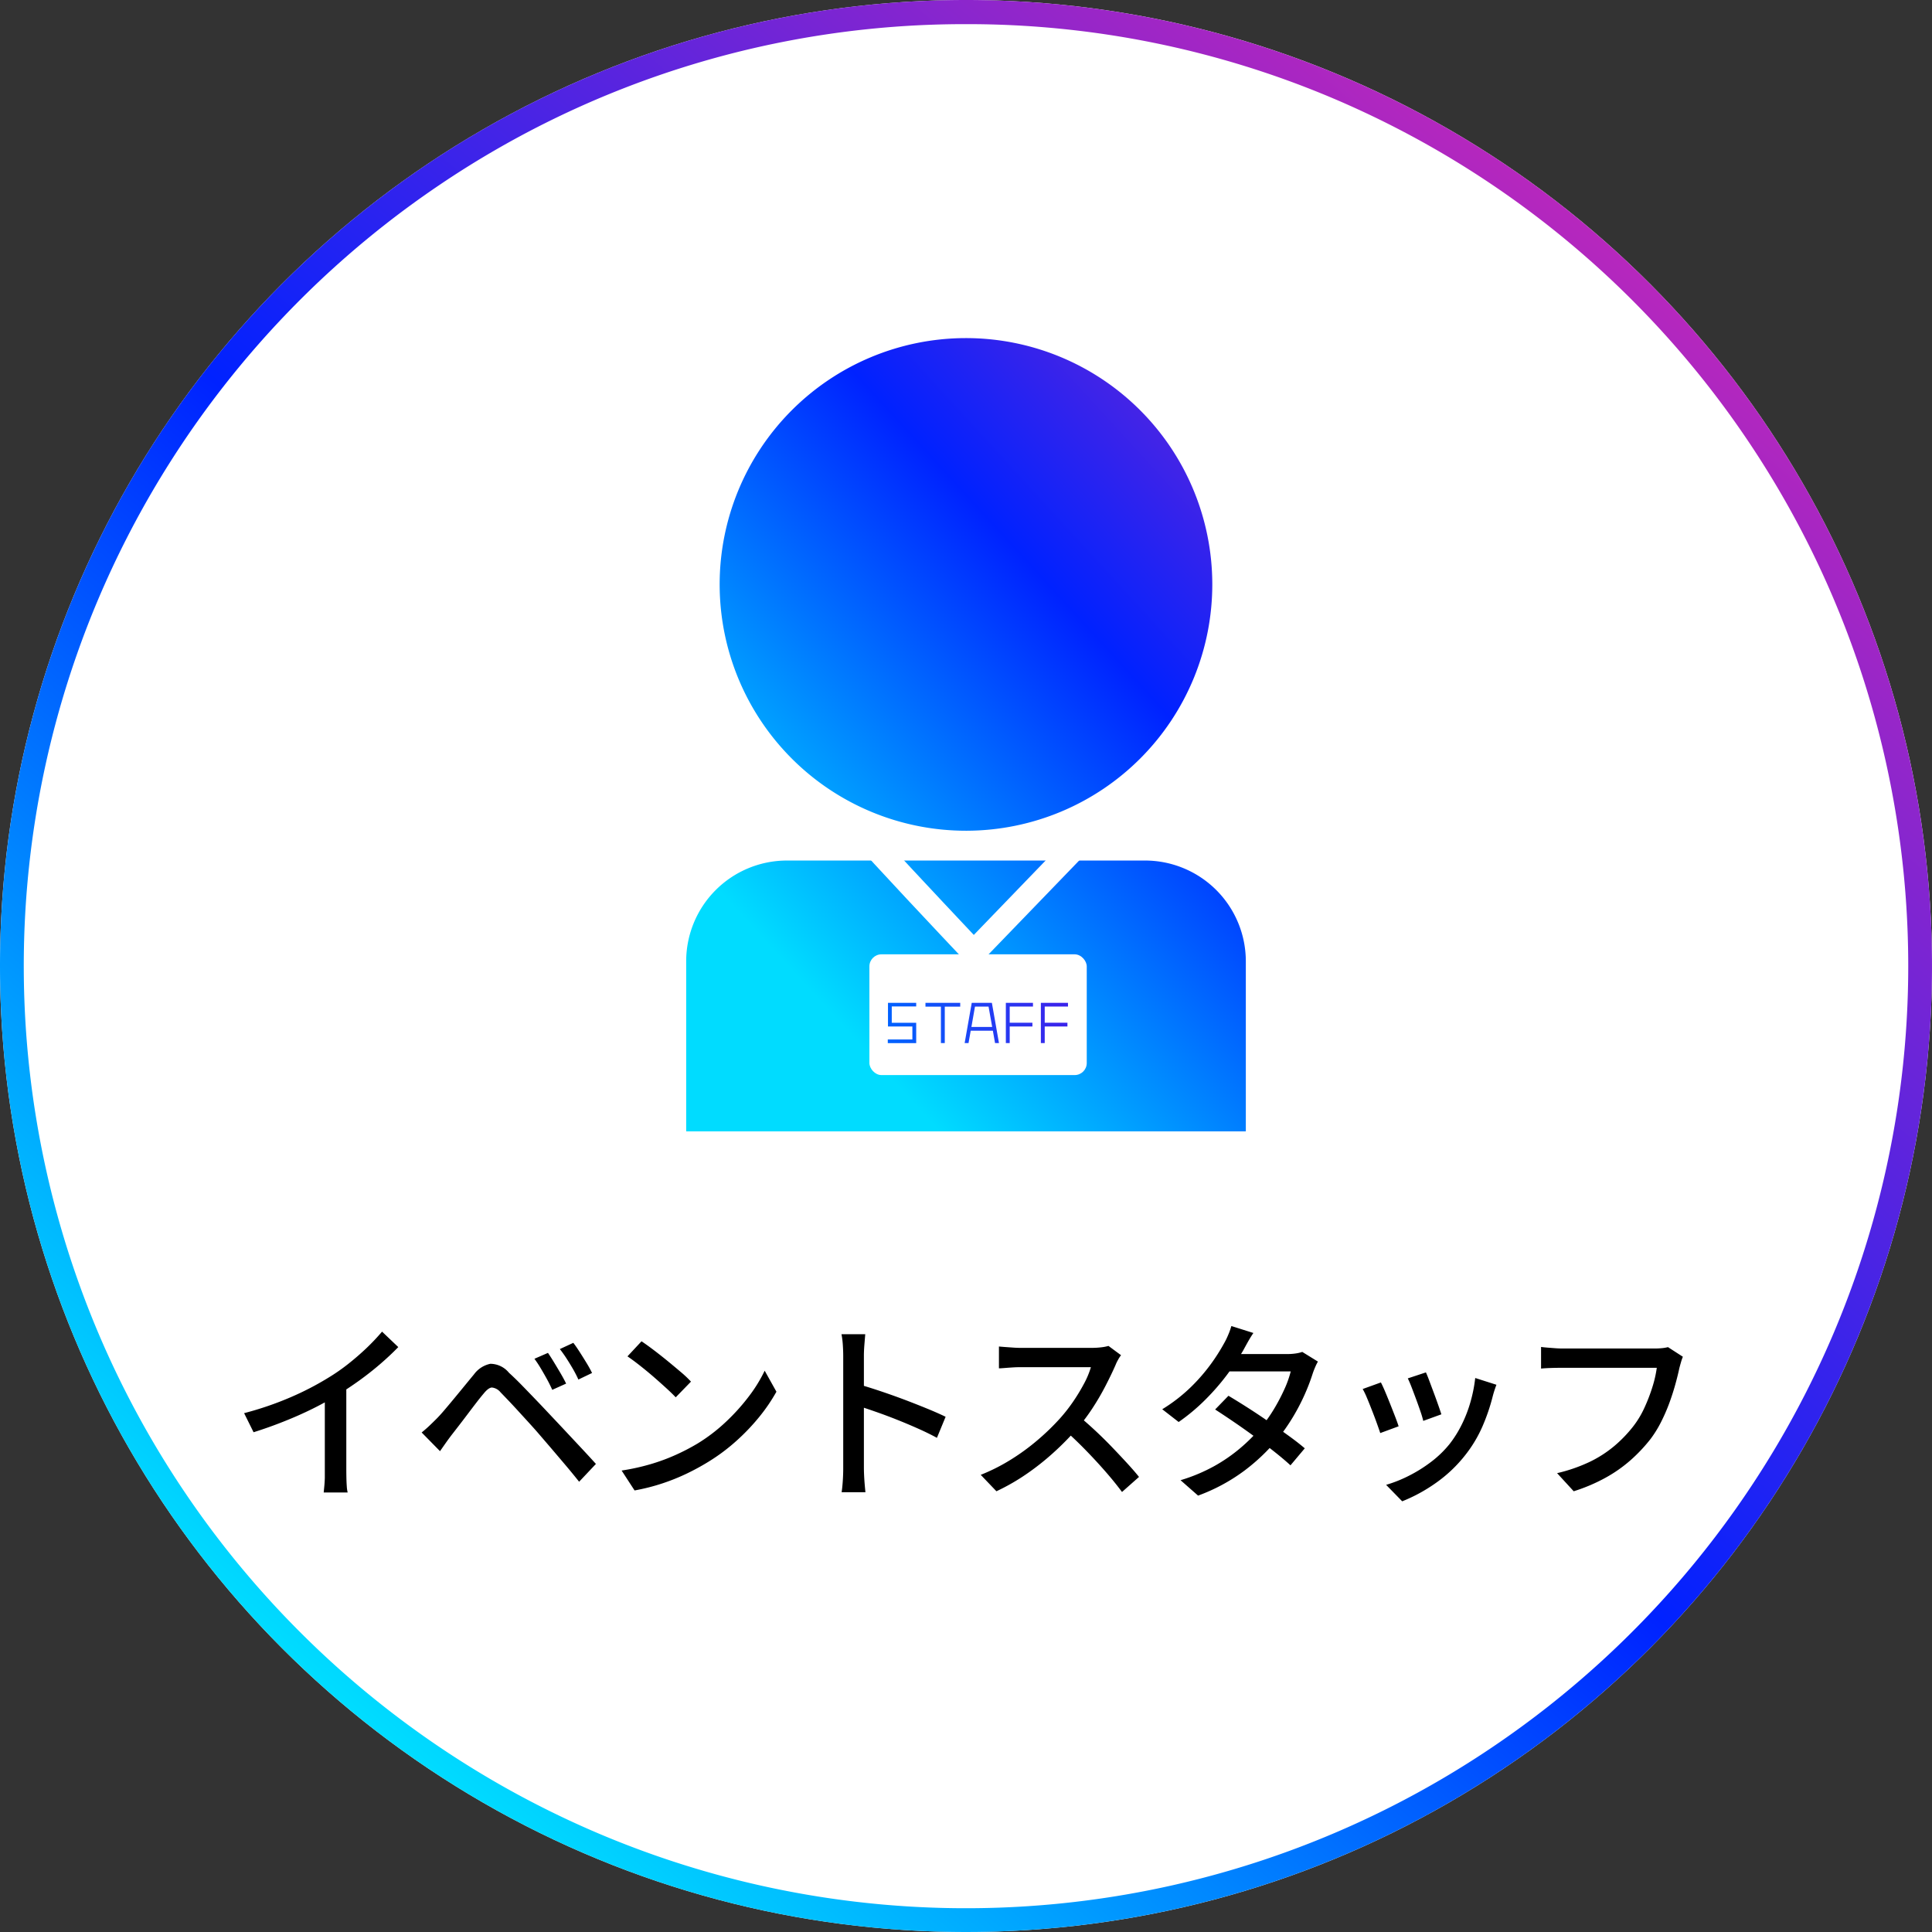
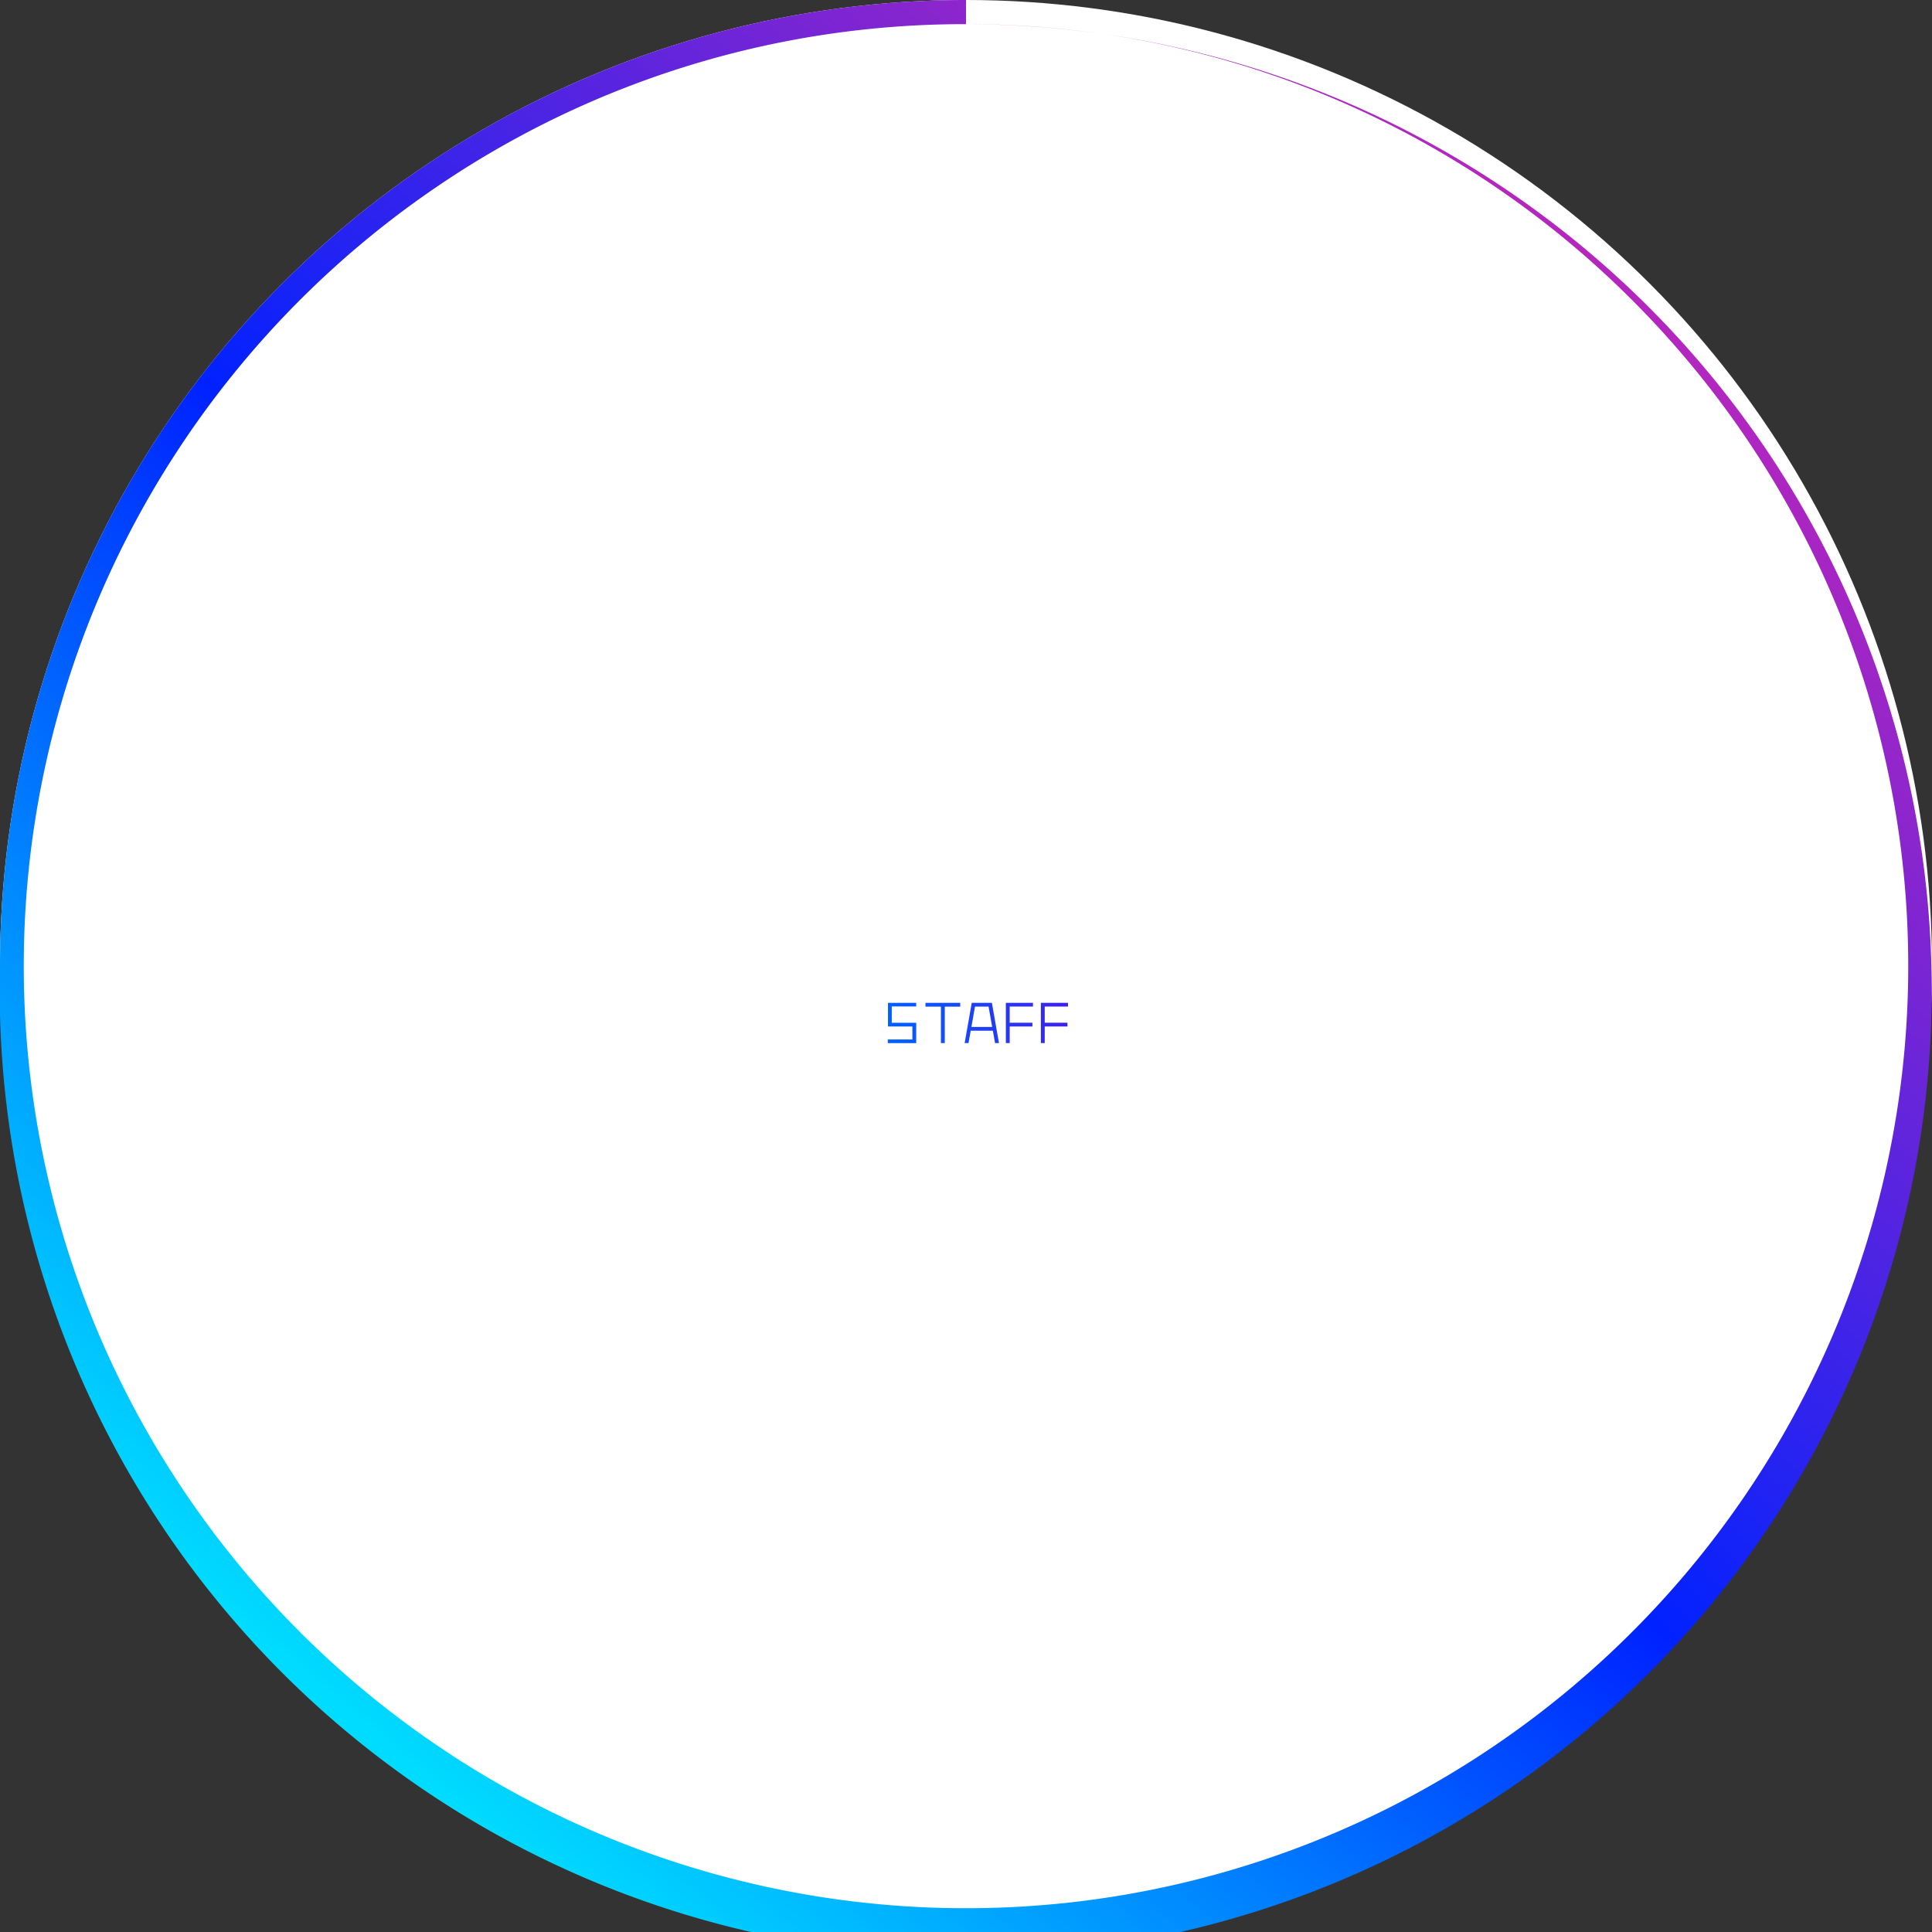
<svg xmlns="http://www.w3.org/2000/svg" xmlns:xlink="http://www.w3.org/1999/xlink" width="160" height="160" viewBox="0 0 160 160">
  <rect x="0" y="0" width="160" height="160" fill="#333333" stroke="none" />
  <defs>
    <linearGradient id="linear-gradient" x1="0.825" y1="0.093" x2="0.165" y2="0.863" gradientUnits="objectBoundingBox">
      <stop offset="0" stop-color="#bf27ba" />
      <stop offset="0.536" stop-color="#02f" />
      <stop offset="1" stop-color="#00dcff" />
    </linearGradient>
    <linearGradient id="linear-gradient-2" x1="0.918" y1="0.206" x2="0.078" y2="0.771" xlink:href="#linear-gradient" />
    <linearGradient id="linear-gradient-3" x1="0.979" y1="1" x2="0.019" y2="1.049" gradientUnits="objectBoundingBox">
      <stop offset="0" stop-color="#3a24eb" />
      <stop offset="1" stop-color="#0062ff" />
    </linearGradient>
  </defs>
  <g id="グループ_2835" data-name="グループ 2835" transform="translate(-1144 -7421)">
    <circle id="楕円形_16" data-name="楕円形 16" cx="80" cy="80" r="80" transform="translate(1144 7421)" fill="#fff" />
-     <path id="パス_21441" data-name="パス 21441" d="M1.216-5.968A26.639,26.639,0,0,0,5.1-7.3a24.066,24.066,0,0,0,3.1-1.608,15.921,15.921,0,0,0,1.656-1.152q.808-.64,1.528-1.328A17.784,17.784,0,0,0,12.64-12.72l1.344,1.28q-.7.72-1.52,1.424t-1.72,1.352Q9.84-8.016,8.9-7.44q-.88.544-2,1.1T4.528-5.288q-1.248.5-2.528.9ZM7.9-8.08,9.68-8.544V-1.3q0,.32.008.7T9.72.1a2.778,2.778,0,0,0,.072.5H7.808q.016-.176.048-.5T7.9-.6Q7.9-.976,7.9-1.3Zm18.48-2.88q.208.3.488.76t.56.936q.28.48.456.848L26.736-7.9q-.208-.464-.448-.9t-.5-.872a9.452,9.452,0,0,0-.528-.8Zm2.1-.832q.224.288.512.736t.576.92a9.593,9.593,0,0,1,.464.84L28.9-8.752a9.627,9.627,0,0,0-.464-.9q-.256-.44-.52-.848t-.552-.776ZM15.92-4.368q.336-.272.608-.528t.608-.592q.288-.288.656-.72t.792-.944q.424-.512.856-1.04t.816-.992a2.243,2.243,0,0,1,1.352-.872,2.006,2.006,0,0,1,1.544.744q.512.464,1.088,1.056t1.144,1.184q.568.592,1.032,1.088.544.576,1.224,1.3l1.392,1.488q.712.76,1.32,1.432L28.96-.288q-.544-.688-1.168-1.424t-1.224-1.44q-.6-.7-1.1-1.28-.352-.4-.776-.864l-.848-.928q-.424-.464-.792-.848T22.448-7.7a1.056,1.056,0,0,0-.72-.392q-.288.024-.672.5-.272.32-.616.768t-.712.936q-.368.488-.72.944T18.4-4.16q-.256.336-.512.7t-.448.64ZM34.128-11.92q.432.288.992.712t1.144.9q.584.48,1.112.928a9.25,9.25,0,0,1,.848.8L36.96-7.28q-.3-.32-.8-.776T35.1-9q-.568-.488-1.128-.928t-1.008-.744ZM32.48-1.216a18.139,18.139,0,0,0,2.48-.552,16.1,16.1,0,0,0,2.088-.784,17.654,17.654,0,0,0,1.72-.9,14.2,14.2,0,0,0,2.36-1.808,16.859,16.859,0,0,0,1.9-2.112,12.145,12.145,0,0,0,1.3-2.112L45.3-7.744a14.521,14.521,0,0,1-1.416,2.08,17.439,17.439,0,0,1-1.9,1.992,15.79,15.79,0,0,1-2.3,1.72,19.734,19.734,0,0,1-1.752.96A17.079,17.079,0,0,1,35.88-.16a16.684,16.684,0,0,1-2.328.592Zm18.352-.256V-10.72q0-.384-.032-.888a6.855,6.855,0,0,0-.112-.9h1.968q-.032.384-.072.88t-.04.912v9.248q0,.256.016.624t.048.744q.032.376.064.68H50.7q.064-.416.1-1T50.832-1.472Zm1.344-6.864q.784.224,1.76.552t1.968.7q.992.376,1.888.744t1.52.672l-.72,1.744q-.672-.368-1.512-.744t-1.72-.728q-.88-.352-1.7-.64t-1.48-.5ZM73.84-10.768a2.445,2.445,0,0,0-.24.368,3.6,3.6,0,0,0-.224.464q-.336.768-.824,1.712a20.782,20.782,0,0,1-1.1,1.88,15.638,15.638,0,0,1-1.288,1.7,23.255,23.255,0,0,1-1.944,1.968A21.143,21.143,0,0,1,65.968-.9,17.528,17.528,0,0,1,63.52.5l-1.3-1.36a15.524,15.524,0,0,0,2.5-1.264,18.055,18.055,0,0,0,2.248-1.648A19.382,19.382,0,0,0,68.8-5.552,13.513,13.513,0,0,0,69.856-6.9a15.39,15.39,0,0,0,.912-1.5,7.064,7.064,0,0,0,.576-1.376H65.472q-.3,0-.664.024t-.656.048q-.3.024-.424.024v-1.808q.16.016.48.04l.672.048q.352.024.592.024h5.936a6.342,6.342,0,0,0,.816-.048,3.665,3.665,0,0,0,.576-.112ZM70.368-5.7q.64.528,1.344,1.184T73.088-3.16q.672.7,1.256,1.336t.984,1.136L73.92.56q-.592-.8-1.36-1.68T70.928-2.888q-.864-.888-1.728-1.656ZM82.736-7.408q.752.448,1.616,1T86.08-5.256q.864.6,1.64,1.16t1.336,1.04L87.872-1.648q-.544-.5-1.3-1.1T84.936-4q-.872-.64-1.728-1.224T81.632-6.272Zm7.408-2.832a4.347,4.347,0,0,0-.232.472q-.12.28-.2.52a16.467,16.467,0,0,1-.648,1.7,17.141,17.141,0,0,1-.976,1.88A16.3,16.3,0,0,1,86.816-3.84,16.241,16.241,0,0,1,84.1-1.24a15.1,15.1,0,0,1-3.88,2.1L78.768-.416A14.126,14.126,0,0,0,81.56-1.584a13.476,13.476,0,0,0,2.168-1.5,14.515,14.515,0,0,0,1.648-1.64,12.211,12.211,0,0,0,1.1-1.536,15.667,15.667,0,0,0,.88-1.664,8.489,8.489,0,0,0,.536-1.5H82.176l.608-1.44h4.864a4.417,4.417,0,0,0,.656-.048,2.928,2.928,0,0,0,.544-.128ZM84.8-12.608q-.24.352-.472.768t-.36.656a20.394,20.394,0,0,1-1.3,1.968,19.158,19.158,0,0,1-1.816,2.1,16.207,16.207,0,0,1-2.24,1.88l-1.36-1.056A13.446,13.446,0,0,0,79.64-8.144a15.078,15.078,0,0,0,1.672-1.936,15.666,15.666,0,0,0,1.056-1.664,5.924,5.924,0,0,0,.328-.664,5.82,5.82,0,0,0,.28-.776ZM99.088-9.344q.112.24.288.712l.376,1.008q.2.536.368,1.016t.248.736l-1.5.544a7.712,7.712,0,0,0-.224-.76q-.16-.472-.352-.992t-.376-1q-.184-.48-.328-.768Zm5.84,1.024q-.112.3-.184.528t-.12.416a16.038,16.038,0,0,1-.856,2.512,10.721,10.721,0,0,1-1.384,2.32,11.457,11.457,0,0,1-2.5,2.376,13.425,13.425,0,0,1-2.76,1.5L95.792-.032a10.805,10.805,0,0,0,1.856-.736A11.819,11.819,0,0,0,99.5-1.92a8.717,8.717,0,0,0,1.544-1.488,9.248,9.248,0,0,0,.992-1.576,10.842,10.842,0,0,0,.736-1.888,12.056,12.056,0,0,0,.4-2.008ZM95.36-8.512q.144.272.344.744t.416,1.016q.216.544.408,1.04t.3.832l-1.52.56q-.1-.3-.288-.824t-.408-1.08q-.216-.56-.416-1.032a6.062,6.062,0,0,0-.344-.712Zm25.008-2.128a4.182,4.182,0,0,0-.152.44q-.072.248-.136.488-.128.608-.336,1.36t-.5,1.552a14.994,14.994,0,0,1-.68,1.56,9.367,9.367,0,0,1-.864,1.4,13.2,13.2,0,0,1-1.656,1.76,11.645,11.645,0,0,1-2.088,1.464A14.43,14.43,0,0,1,111.328.5l-1.376-1.5a13.281,13.281,0,0,0,2.736-.952,9.708,9.708,0,0,0,2.008-1.3,10.95,10.95,0,0,0,1.512-1.56,7.709,7.709,0,0,0,.96-1.568,14.186,14.186,0,0,0,.672-1.736,9.626,9.626,0,0,0,.368-1.608h-7.856q-.512,0-.968.016t-.76.048v-1.792q.224.032.528.056l.624.048q.32.024.576.024h7.76q.208,0,.488-.024a3.407,3.407,0,0,0,.536-.088Z" transform="translate(1163 7544)" />
-     <path id="パス_3679" data-name="パス 3679" d="M80,2A77.626,77.626,0,0,0,36.391,15.32,78.234,78.234,0,0,0,8.129,49.64a77.895,77.895,0,0,0,7.191,73.97A78.234,78.234,0,0,0,49.64,151.871a77.895,77.895,0,0,0,73.97-7.191,78.234,78.234,0,0,0,28.262-34.319,77.895,77.895,0,0,0-7.191-73.97A78.234,78.234,0,0,0,110.361,8.129,77.51,77.51,0,0,0,80,2m0-2A80,80,0,1,1,0,80,80,80,0,0,1,80,0Z" transform="translate(1144 7421)" fill="url(#linear-gradient)" />
+     <path id="パス_3679" data-name="パス 3679" d="M80,2A77.626,77.626,0,0,0,36.391,15.32,78.234,78.234,0,0,0,8.129,49.64a77.895,77.895,0,0,0,7.191,73.97A78.234,78.234,0,0,0,49.64,151.871a77.895,77.895,0,0,0,73.97-7.191,78.234,78.234,0,0,0,28.262-34.319,77.895,77.895,0,0,0-7.191-73.97A78.234,78.234,0,0,0,110.361,8.129,77.51,77.51,0,0,0,80,2A80,80,0,1,1,0,80,80,80,0,0,1,80,0Z" transform="translate(1144 7421)" fill="url(#linear-gradient)" />
    <g id="グループ_357" data-name="グループ 357" transform="translate(341.56 642.553)">
-       <path id="合体_16" data-name="合体 16" d="M-344.56-704.825v-14.081a8.346,8.346,0,0,1,8.348-8.348h29.647a8.35,8.35,0,0,1,8.352,8.348v14.081Zm2.772-45.225a20.4,20.4,0,0,1,20.328-20.47,20.4,20.4,0,0,1,20.47,20.328,20.4,20.4,0,0,1-20.328,20.47h-.07A20.4,20.4,0,0,1-341.788-750.05Z" transform="translate(1203.827 7576.967)" stroke="rgba(0,0,0,0)" stroke-miterlimit="10" stroke-width="1" fill="url(#linear-gradient-2)" />
      <g id="グループ_2671" data-name="グループ 2671" transform="translate(-341.56 -751.52)">
        <path id="パス_21385_-_アウトライン" data-name="パス 21385 - アウトライン" d="M1226.666,7631.29l-.719-.763c-1.4-1.481-8.4-8.907-8.9-9.584l1.6-1.2h0c.352.459,4.849,5.263,8.041,8.651l8.438-8.744,1.439,1.389Z" transform="translate(-2.042 -21)" fill="#fff" />
        <rect id="長方形_1826" data-name="長方形 1826" width="18" height="10" rx="1" transform="translate(1216 7609)" fill="#fff" />
      </g>
    </g>
    <path id="パス_21387" data-name="パス 21387" d="M.852-6.915H2.876v1.683H.523v-.3H2.559V-6.611H.539V-8.569H2.876v.3H.852ZM6.522-8.569v.317H5.243v3.019H4.922V-8.252H3.643v-.317ZM9.406-5.233,9.225-6.257H7.39L7.209-5.233H6.888l.588-3.336H9.143l.588,3.336ZM7.448-6.57h1.72l-.3-1.687H7.744Zm5.1-1.691H10.62v1.341H12.5v.309H10.62v1.378H10.3V-8.569h2.246Zm2.9,0H13.52v1.341H15.4v.309H13.52v1.378H13.2V-8.569h2.246Z" transform="translate(1217 7512.618)" fill="url(#linear-gradient-3)" />
  </g>
</svg>